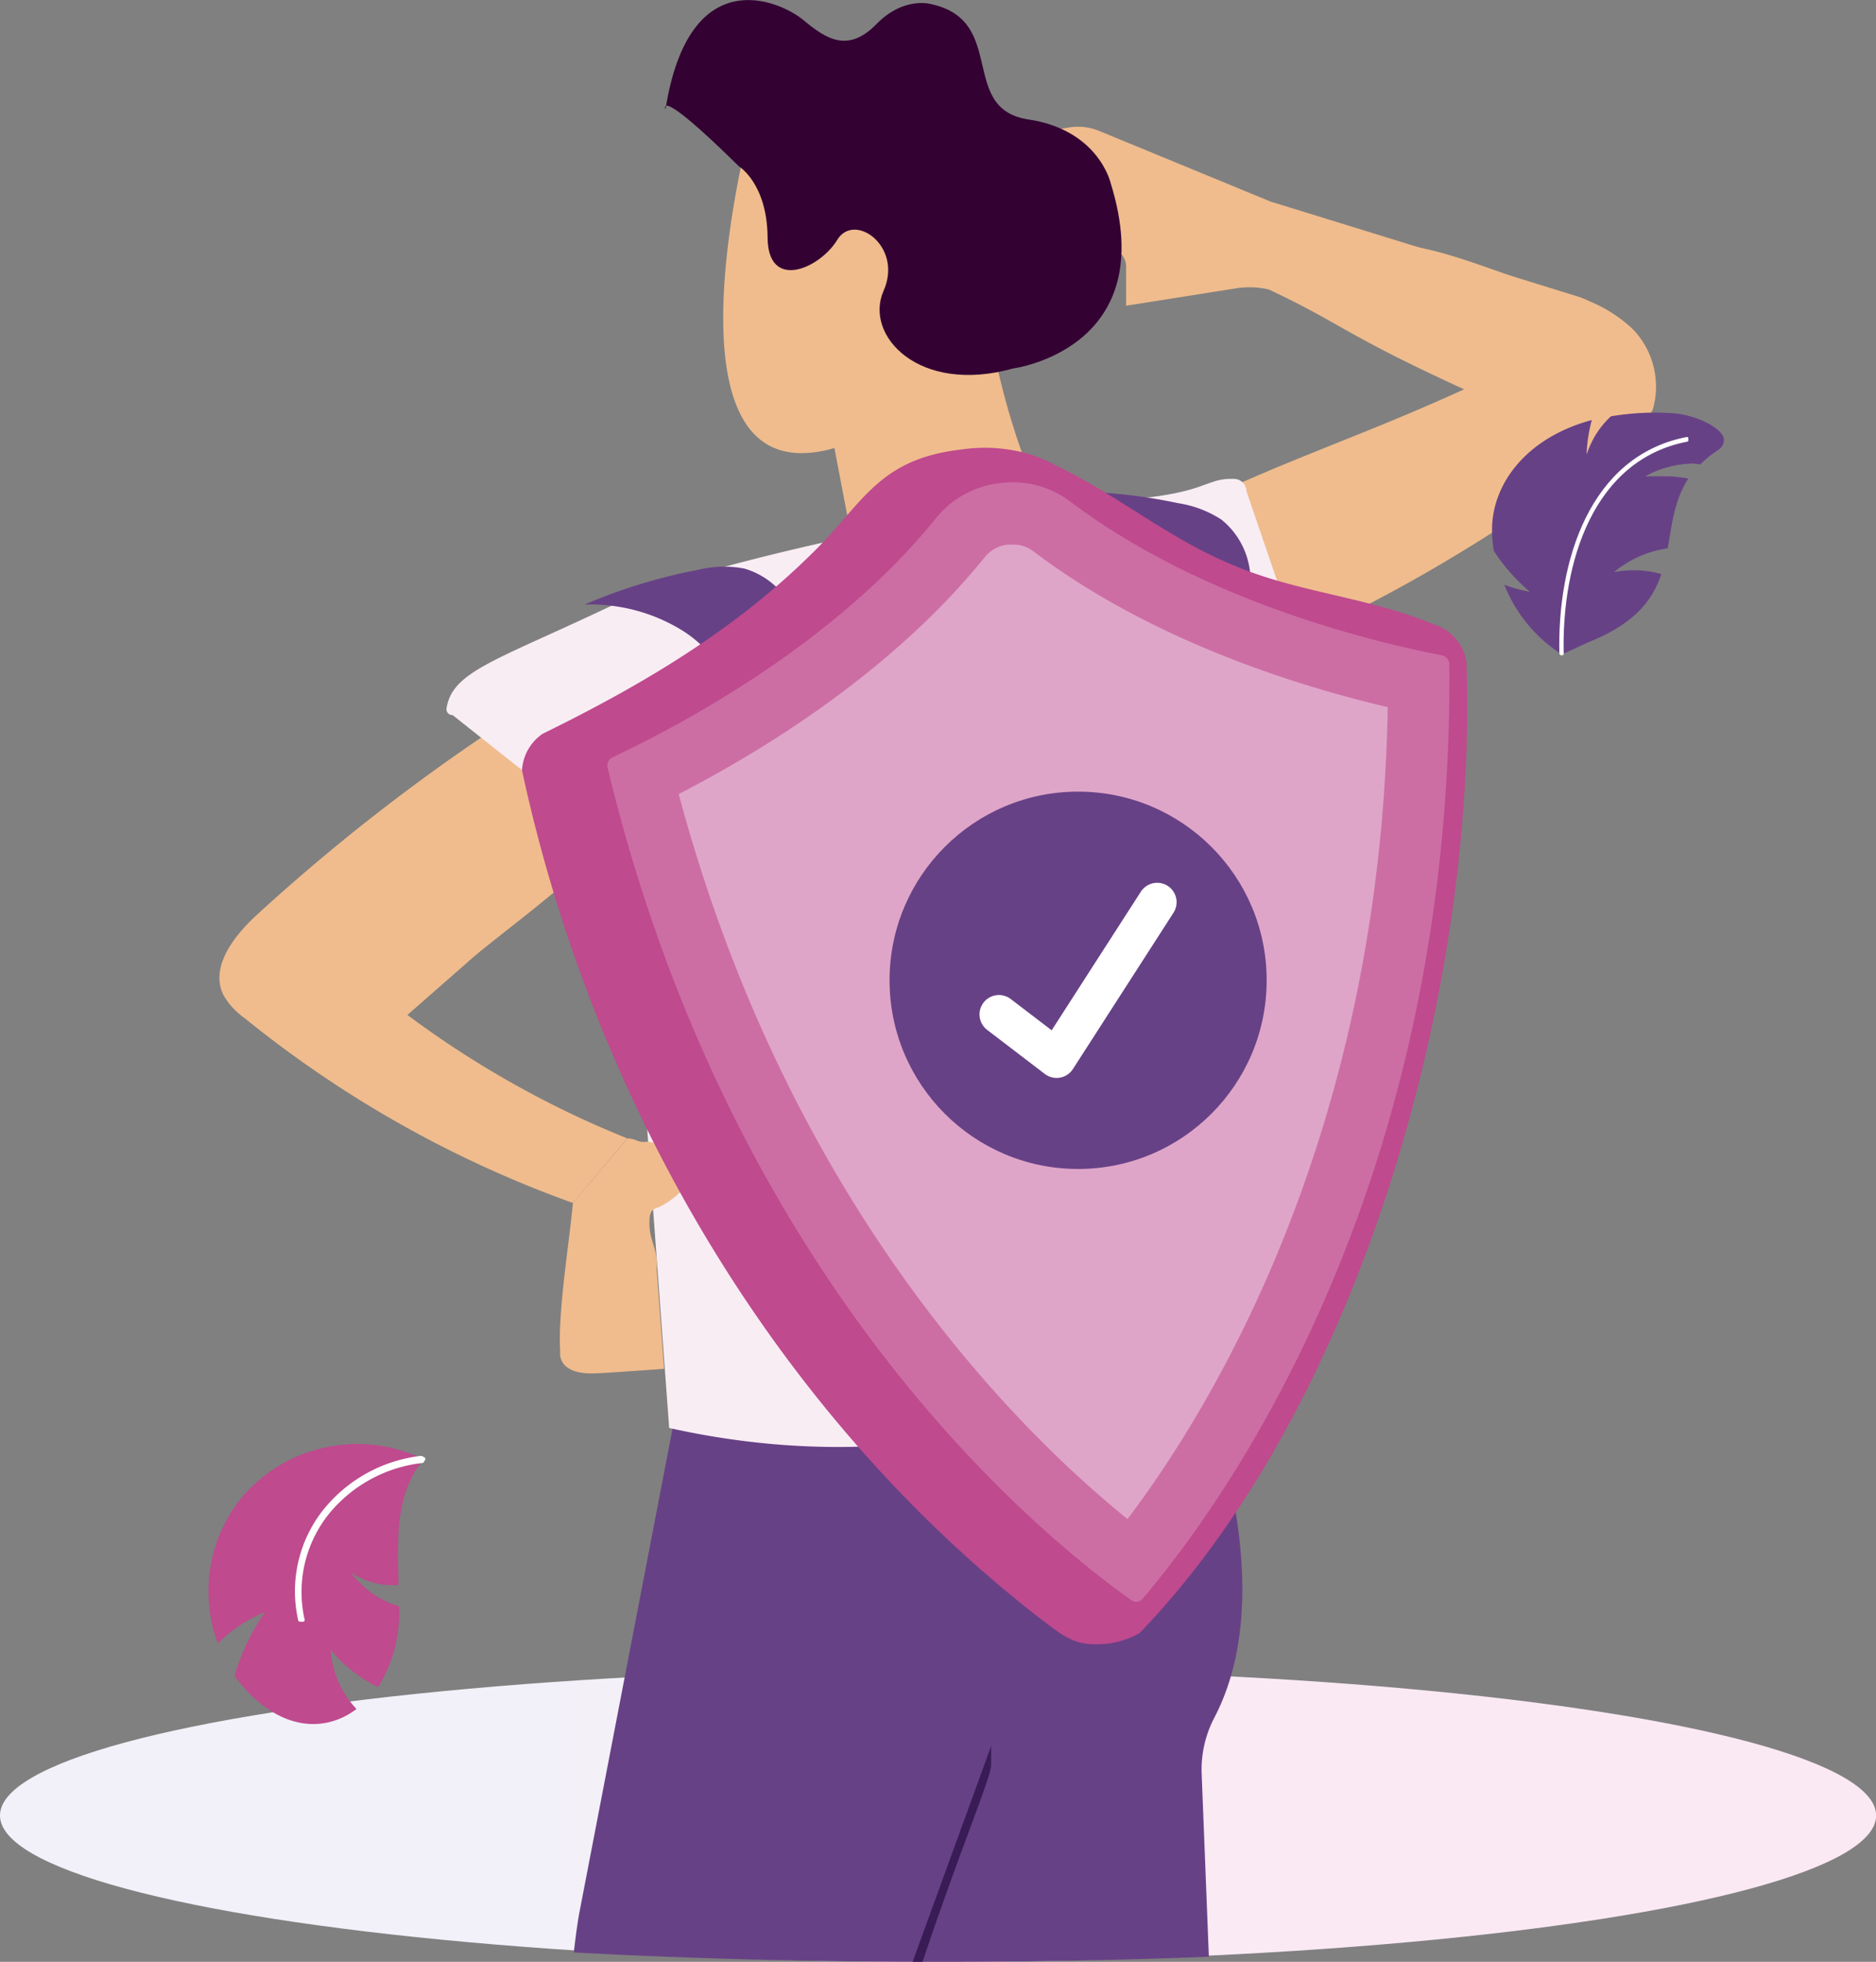
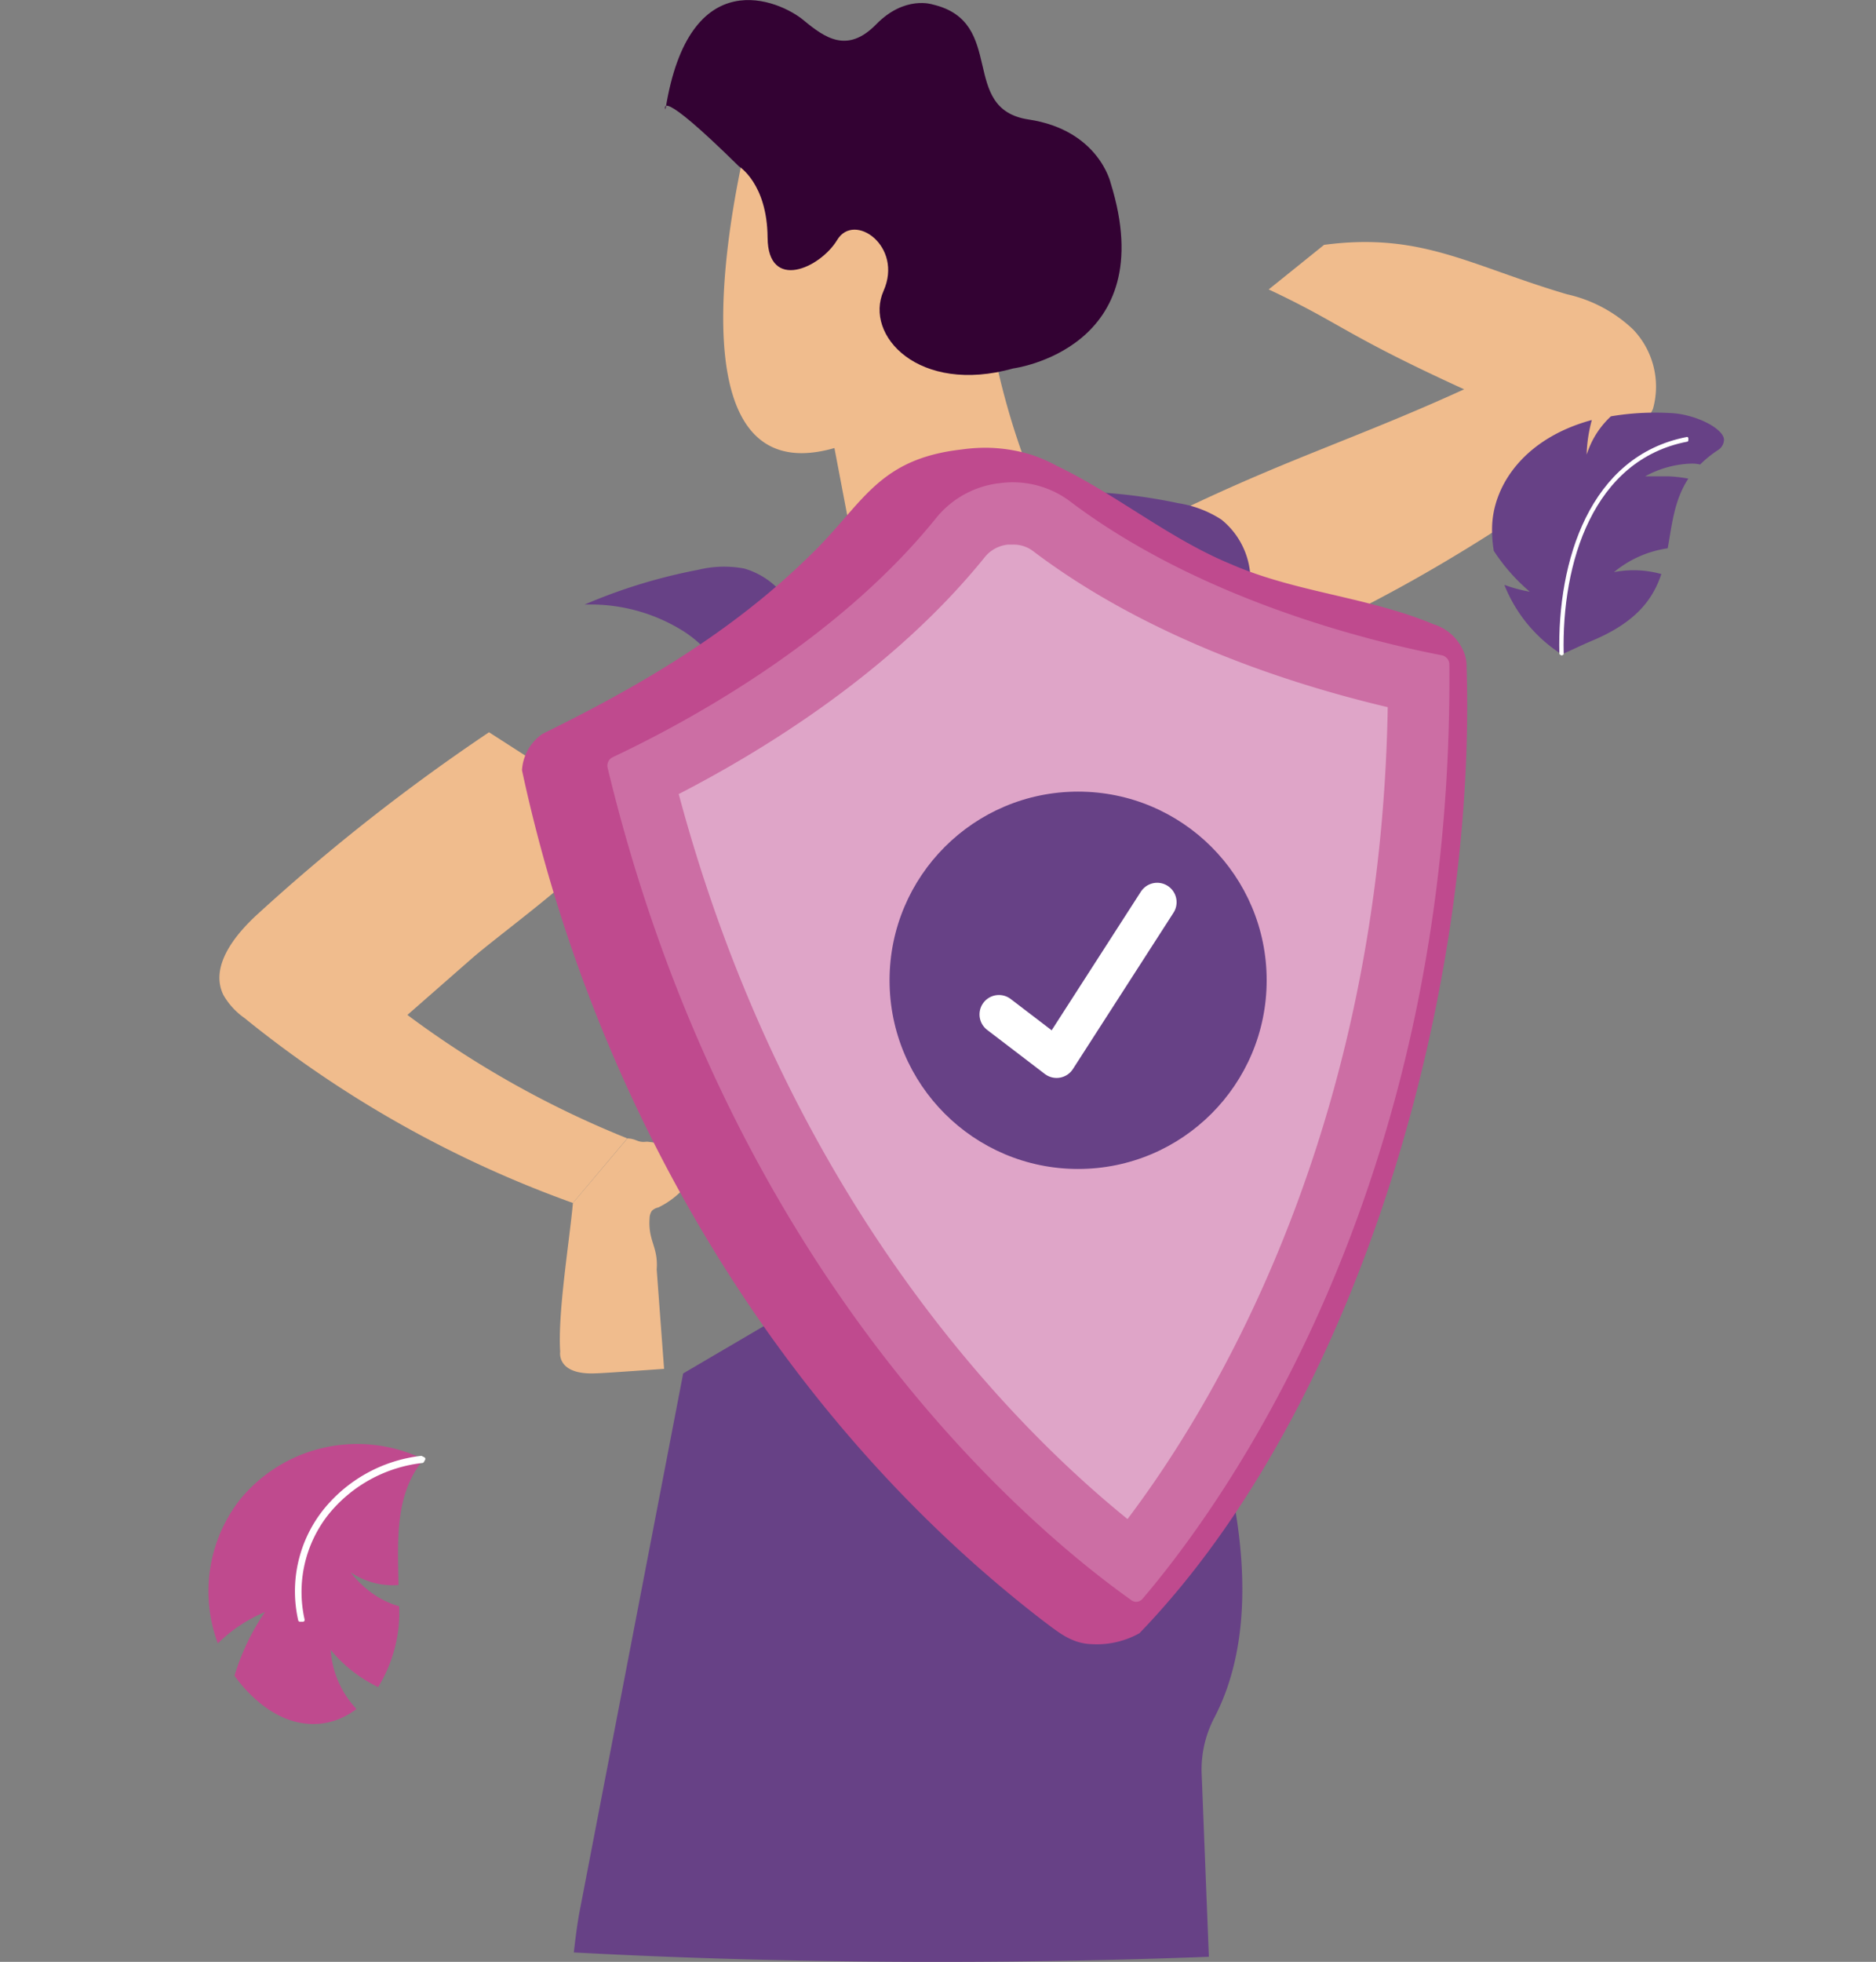
<svg xmlns="http://www.w3.org/2000/svg" viewBox="0 0 147.35 154">
  <rect x="0" y="0" width="147.35" height="154" fill="#808080" stroke="none" />
  <defs>
    <style>.cls-1{isolation:isolate;}.cls-2{fill:url(#linear-gradient);}.cls-11,.cls-3{fill:#674186;}.cls-4{fill:#f0bc8d;}.cls-5{fill:#330233;}.cls-6{fill:#f9edf4;}.cls-11,.cls-7{mix-blend-mode:multiply;}.cls-8{fill:#bf4a8e;}.cls-9{fill:#cc6ea4;}.cls-10{fill:#dfa5c8;}.cls-12{fill:none;stroke-width:3.05px;}.cls-12,.cls-14,.cls-15{stroke:#fff;stroke-linecap:round;stroke-linejoin:round;}.cls-13{fill:#391c56;}.cls-14,.cls-15{fill:#fff;}.cls-14{stroke-width:0.2px;}.cls-15{stroke-width:0.28px;}</style>
    <linearGradient id="linear-gradient" y1="142.51" x2="147.35" y2="142.51" gradientUnits="userSpaceOnUse">
      <stop offset="0.27" stop-color="#f2f1f9" />
      <stop offset="0.71" stop-color="#fae9f3" />
    </linearGradient>
  </defs>
  <title>MSM-Illus-Insurance</title>
  <g class="cls-1">
    <g id="Layer_2" data-name="Layer 2">
      <g id="Layer_1-2" data-name="Layer 1">
-         <ellipse class="cls-2" cx="73.68" cy="142.51" rx="73.68" ry="11.49" />
        <path class="cls-3" d="M73.68,154c7.36,0,14.49-.14,21.27-.4l-.57-14.47a8.79,8.79,0,0,1,1-4.3c5.28-10.09-.44-24.83-1.73-27.89-.16-.37-.25-.56-.25-.56L71.05,97.61l-17.39,10.2L45.5,150.17c-.18,1-.31,2.05-.43,3.09C54,153.74,63.6,154,73.68,154Z" />
        <path class="cls-4" d="M38.41,57.48A154.79,154.79,0,0,0,20.23,71.76c-1.83,1.67-3.77,4.13-2.68,6.35a5.66,5.66,0,0,0,1.65,1.8A88.3,88.3,0,0,0,45,94.43l4.27-5.07A76.77,76.77,0,0,1,32,79.67l5-4.38c2.6-2.28,10.56-7.87,12-11" />
-         <path class="cls-4" d="M110.16,37.89l7.6-4.25a2.92,2.92,0,0,0-1.28-2.13c-2.8-1.84-10.15-6.48-16.14-8.59a6.7,6.7,0,0,0-3.23-.29L88.45,24l0-3.12a1.39,1.39,0,0,0-.87-1.26l-8.6-3.51a1.33,1.33,0,0,1-.82-1.42l.47-3.44a.51.51,0,0,1,.42-.43L84,10a4.36,4.36,0,0,1,2.34.28l13.45,5.54,24,7.41a6.32,6.32,0,0,1,4.25,4.35l-4.15,9.31Z" />
        <path class="cls-4" d="M99.65,22.72c5.77,2.71,5.88,3.51,15.35,7.84-8,3.65-13.36,5.29-21.47,9.13L95.36,53c12.56-5.16,20.55-9.89,31.91-18.06a6.55,6.55,0,0,0,2.56-2.84,6.49,6.49,0,0,0-1.56-6.24,11,11,0,0,0-5.19-2.76c-7.64-2.25-11.43-4.89-19.08-3.88" />
        <path class="cls-4" d="M59,9.61s-8,29.73,6.54,25.56l2.55,13.39L83,42a58.84,58.84,0,0,1-5.86-20.76C76.27,9.78,59,9.61,59,9.61Z" />
        <path class="cls-5" d="M79.59,28.92s11.7-1.52,7.65-14.54c0,0-.93-4.17-6.45-5S79.11,1.71,73.25.35c0,0-2.18-.74-4.43,1.56s-4,1.09-5.7-.32c-1.87-1.56-9-4.7-10.85,7,0,0-.8-2,5.77,4.47,0,0,2.22,1.34,2.25,5.59s4.13,2.4,5.47.18,5.19.5,3.64,4S72.17,31,79.59,28.92Z" />
-         <path class="cls-6" d="M35.55,56.13a.46.46,0,0,1-.48-.51c.45-3,4.06-3.8,13.58-8.37,6.4-3.07,29.37-7.8,35.08-7.86C95,39.28,94.2,37.5,96.91,37.59a1,1,0,0,1,1,1l4.48,13.08a.66.66,0,0,1-.67.64c-2.3-.07-7.63,9.73-7.77,16.22-.17,7.65-.71,37.68-.71,37.68s-16.13,11.36-40.68,5.88l-3.31-45a.79.79,0,0,0-.79-.72Z" />
        <g class="cls-7">
          <path class="cls-3" d="M57.93,56.19a9.42,9.42,0,0,0-4.26-6.65,13.71,13.71,0,0,0-7.76-2.08,42.78,42.78,0,0,1,8.92-2.73,8.56,8.56,0,0,1,3.63-.1,6.1,6.1,0,0,1,3.59,2.82,13.37,13.37,0,0,1,1.56,4.4" />
        </g>
        <g class="cls-7">
          <path class="cls-3" d="M91,51.26a9.44,9.44,0,0,0-1.37-7.77,13.72,13.72,0,0,0-6.37-4.91,42,42,0,0,1,9.29.92,8.63,8.63,0,0,1,3.39,1.29,6.13,6.13,0,0,1,2.23,4,13.36,13.36,0,0,1-.25,4.67" />
        </g>
        <path class="cls-4" d="M45,94.43c-.28,3.07-1.2,8.6-1,11.68,0,0-.32,1.85,2.84,1.69.46,0,5.32-.35,5.32-.35l-.32-4.29-.26-3.51c.13-1.8-.68-2.2-.56-4a1.12,1.12,0,0,1,.17-.59,1,1,0,0,1,.52-.28,6.65,6.65,0,0,0,2.37-1.93s.93-1.23.57-1.61a6.64,6.64,0,0,0-3.85-1.62c-.77.09-.74-.22-1.52-.26" />
        <path class="cls-8" d="M115.19,52.32a3,3,0,0,0-.14-.94v0A3.77,3.77,0,0,0,112.59,49h0c-5.1-2.14-10.84-2.5-15.89-4.71-4.87-2-9-5.48-13.73-7.74l.13.07a11.89,11.89,0,0,0-2-.89l.15,0-.14,0h0a12.15,12.15,0,0,0-1.58-.39h0a12.74,12.74,0,0,0-1.86-.19h0a13.3,13.3,0,0,0-1.89.1h0l-.71.09h0c-6.27.87-7.39,4.36-11.45,8.26-6.11,6-13.37,10.26-21,14A3.73,3.73,0,0,0,41,60.46c5.56,25.85,19.85,50.57,41,66.82,1.15.86,2.19,1.74,3.76,1.78a6.84,6.84,0,0,0,3.74-.86C106.77,110.3,116,77.76,115.19,52.32ZM82.74,36.46l0,0ZM69.82,37.63Z" />
        <g class="cls-1">
          <path class="cls-9" d="M78.58,37.92A7.5,7.5,0,0,1,84,39.32c10.12,7.68,23.43,11,29.26,12.12a.75.75,0,0,1,.58.74c.32,41.36-18,66.16-24.09,73.31a.67.67,0,0,1-.43.24.63.63,0,0,1-.47-.13c-7.68-5.45-31.42-25.1-41.12-65.31a.74.74,0,0,1,.39-.85c5.37-2.53,17.5-8.94,25.46-18.84A7.51,7.51,0,0,1,78.58,37.92Z" />
          <path class="cls-10" d="M88.56,119.24c-8.76-7.08-26.65-24.82-35.25-56.91,6.85-3.53,16.93-9.76,24.1-18.67a2.69,2.69,0,0,1,1.76-.91l.39,0a2.53,2.53,0,0,1,1.53.47c9.12,6.92,20.4,10.52,27.91,12.29C108.43,88.68,95.37,110.24,88.56,119.24Z" />
        </g>
        <circle class="cls-11" cx="84.68" cy="76.95" r="14.81" />
        <polyline class="cls-12" points="78.46 79.63 82.99 83.09 90.89 70.82" />
-         <path class="cls-13" d="M72.46,154c2.83-8.48,5.39-14.5,5.39-15.44v-1.51L71.68,154Z" />
        <path class="cls-11" d="M135.41,34.55a1,1,0,0,1-.47.78,8.72,8.72,0,0,0-1.4,1.13,3.17,3.17,0,0,0-.61-.07,8,8,0,0,0-3.71,1c.62,0,1.23,0,1.85,0a11.35,11.35,0,0,1,1.54.18c-1.12,1.71-1.28,3.6-1.62,5.47a8.52,8.52,0,0,0-4.22,1.87,8.16,8.16,0,0,1,1.91-.14,8.34,8.34,0,0,1,1.81.29c-.67,2-2,3.82-5.55,5.28-.73.31-1.47.68-2.22,1l-.09,0-.08-.05a11.49,11.49,0,0,1-4.39-5.38,11.89,11.89,0,0,0,2,.54,14.89,14.89,0,0,1-2.83-3.21,9.92,9.92,0,0,1-.13-2c.15-3.33,2.68-6.88,7.83-8.27a11.56,11.56,0,0,0-.4,2.48c0,.08,0,.15,0,.23a6.89,6.89,0,0,1,1.9-3,20.88,20.88,0,0,1,4.59-.26C133.17,32.48,135.45,33.67,135.41,34.55Z" />
        <path class="cls-14" d="M122.72,51.32c-.17-7.16,2.31-15.31,9.79-16.75l0-.17c-7.57,1.46-10.1,9.68-9.93,16.9l.08.05Z" />
        <path class="cls-8" d="M31.3,124.42a5.91,5.91,0,0,1-3.76-1A8.07,8.07,0,0,0,29,124.89a7,7,0,0,0,2.35,1.2,11.12,11.12,0,0,1-1.65,6.34,11,11,0,0,1-2-1.24,10.64,10.64,0,0,1-1.73-1.69A7.48,7.48,0,0,0,28,134.15c-2,1.53-4.77,1.73-7.42-.34a11,11,0,0,1-2.16-2.27,18,18,0,0,1,2.39-5A11.71,11.71,0,0,0,17.11,129a11.69,11.69,0,0,1,1.78-11.34,11.9,11.9,0,0,1,14.38-3.11l-.14.18C31,117.45,31.24,121,31.3,124.42Z" />
        <path class="cls-15" d="M33.17,114.7a11.21,11.21,0,0,0-7.51,4.13,9.94,9.94,0,0,0-1.87,8.33l-.23,0a10.15,10.15,0,0,1,1.92-8.53,11.41,11.41,0,0,1,7.6-4.21l.19.1Z" />
      </g>
    </g>
  </g>
</svg>